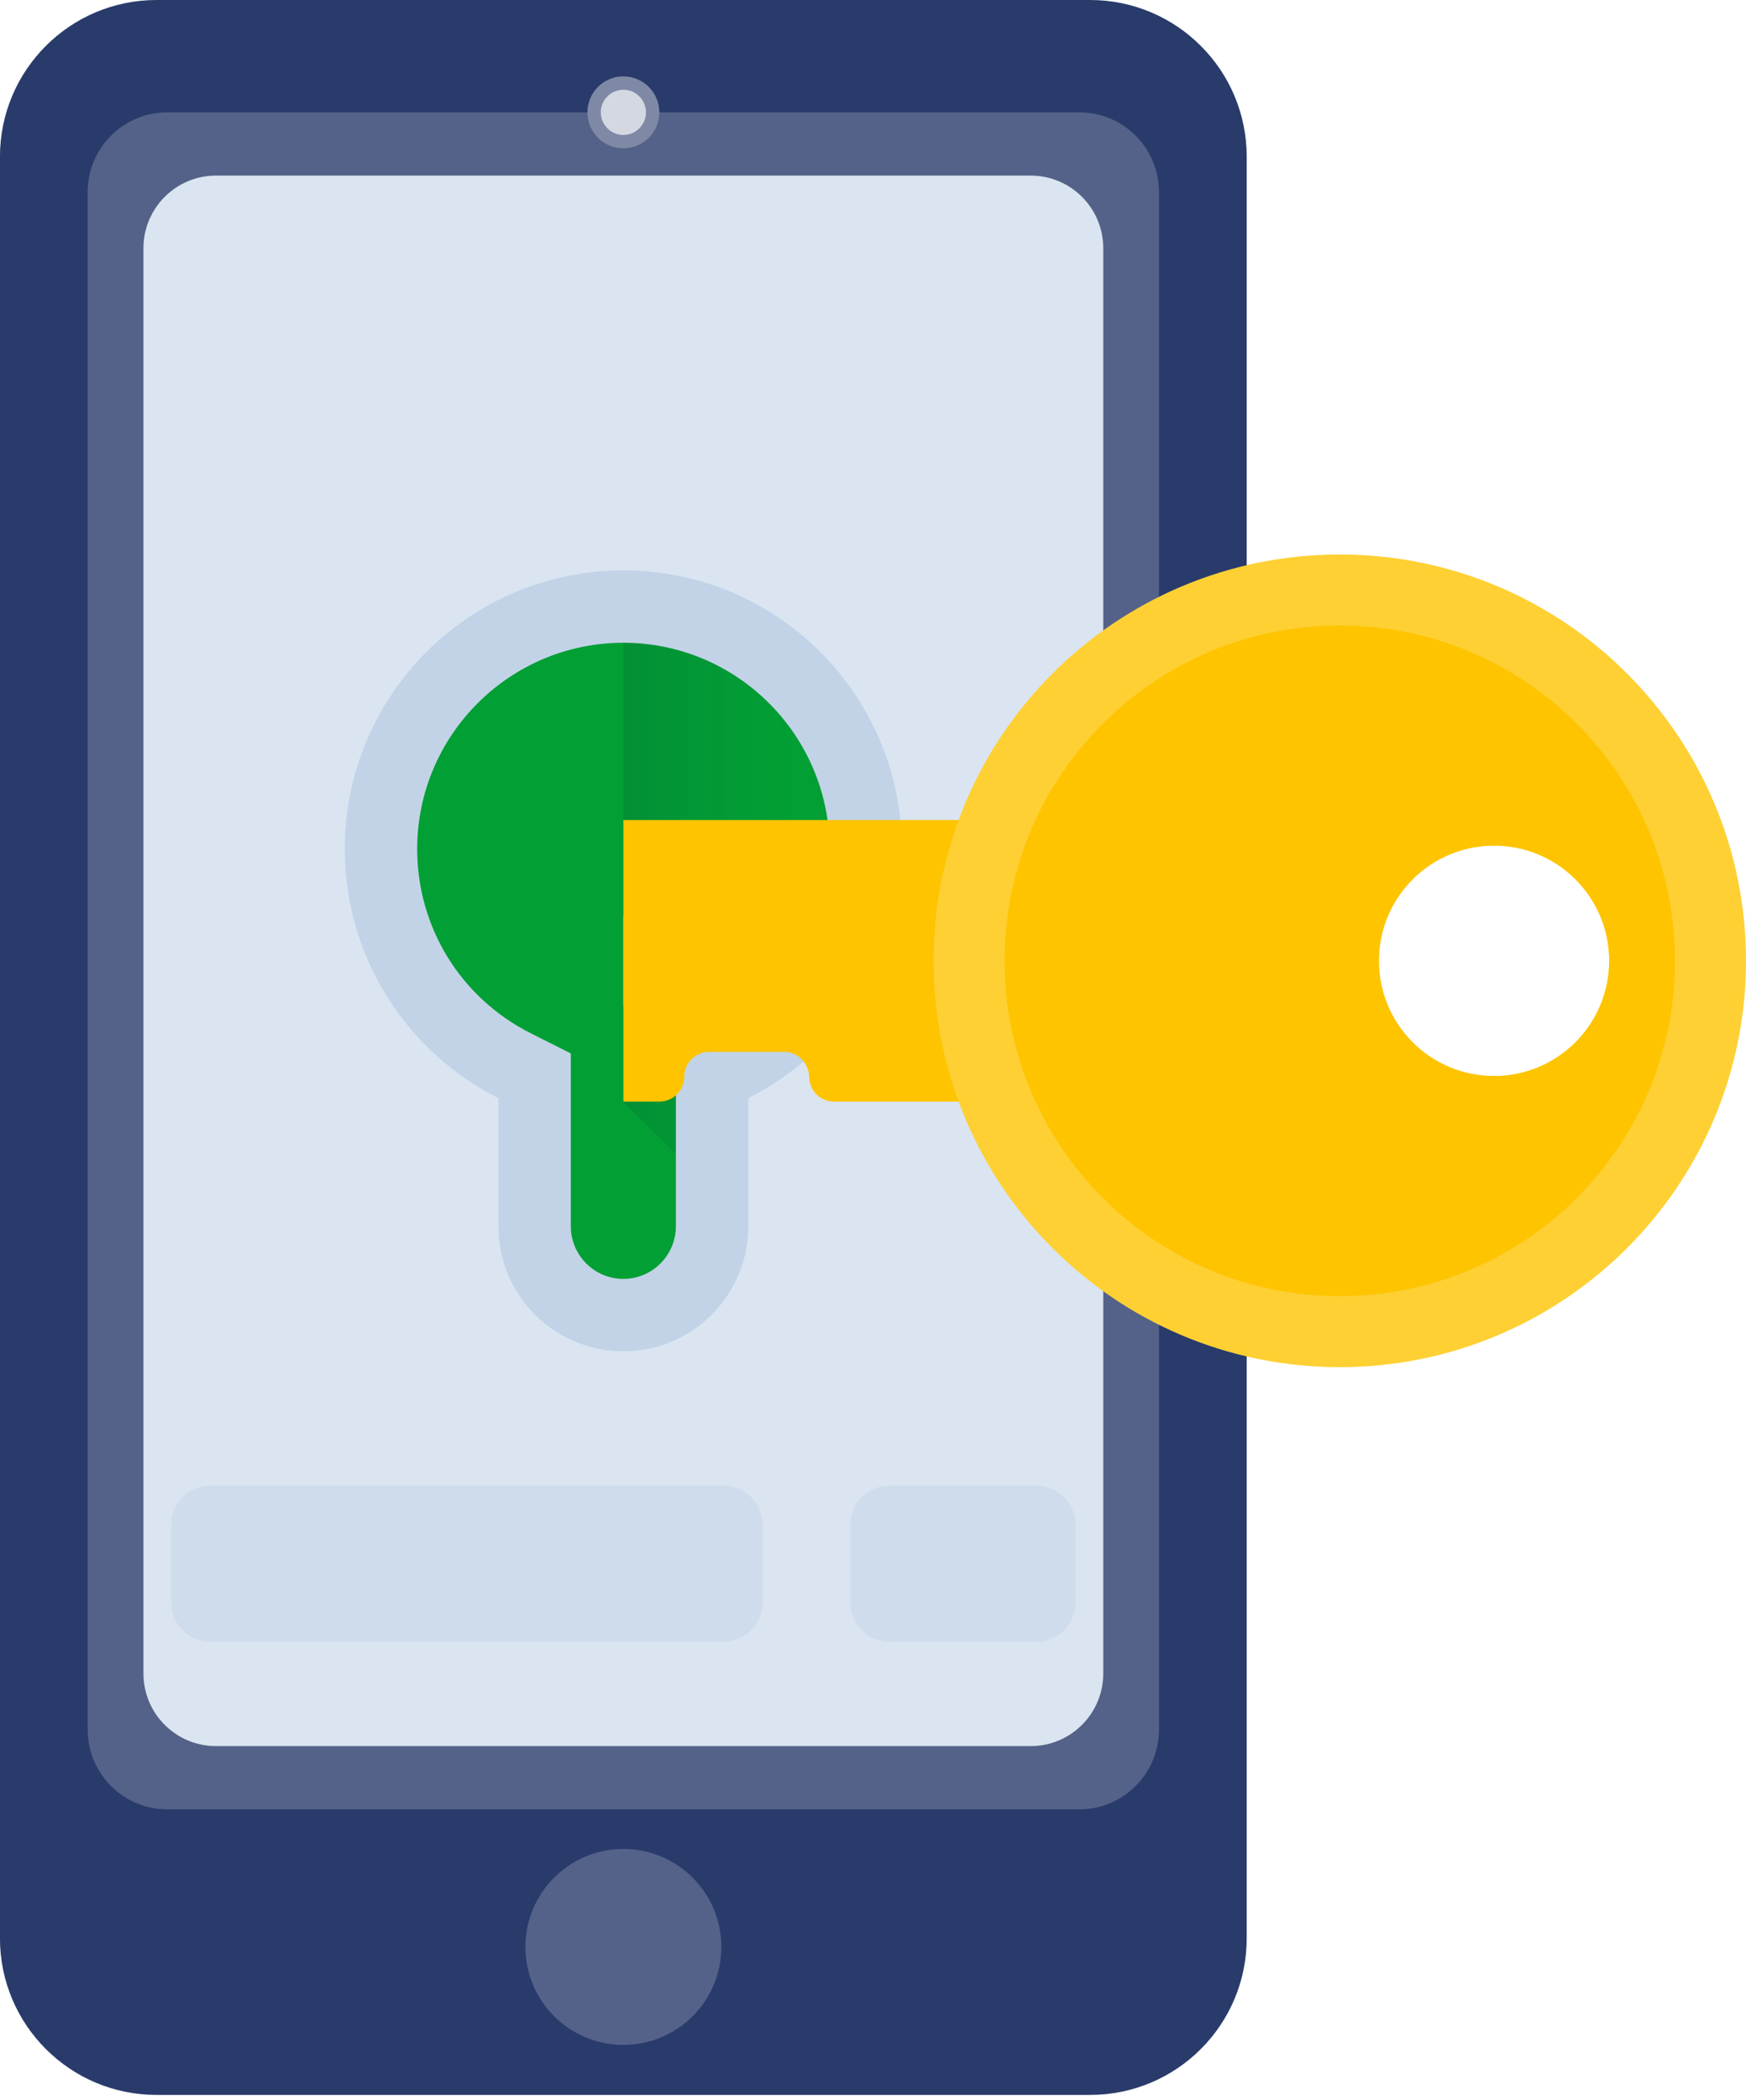
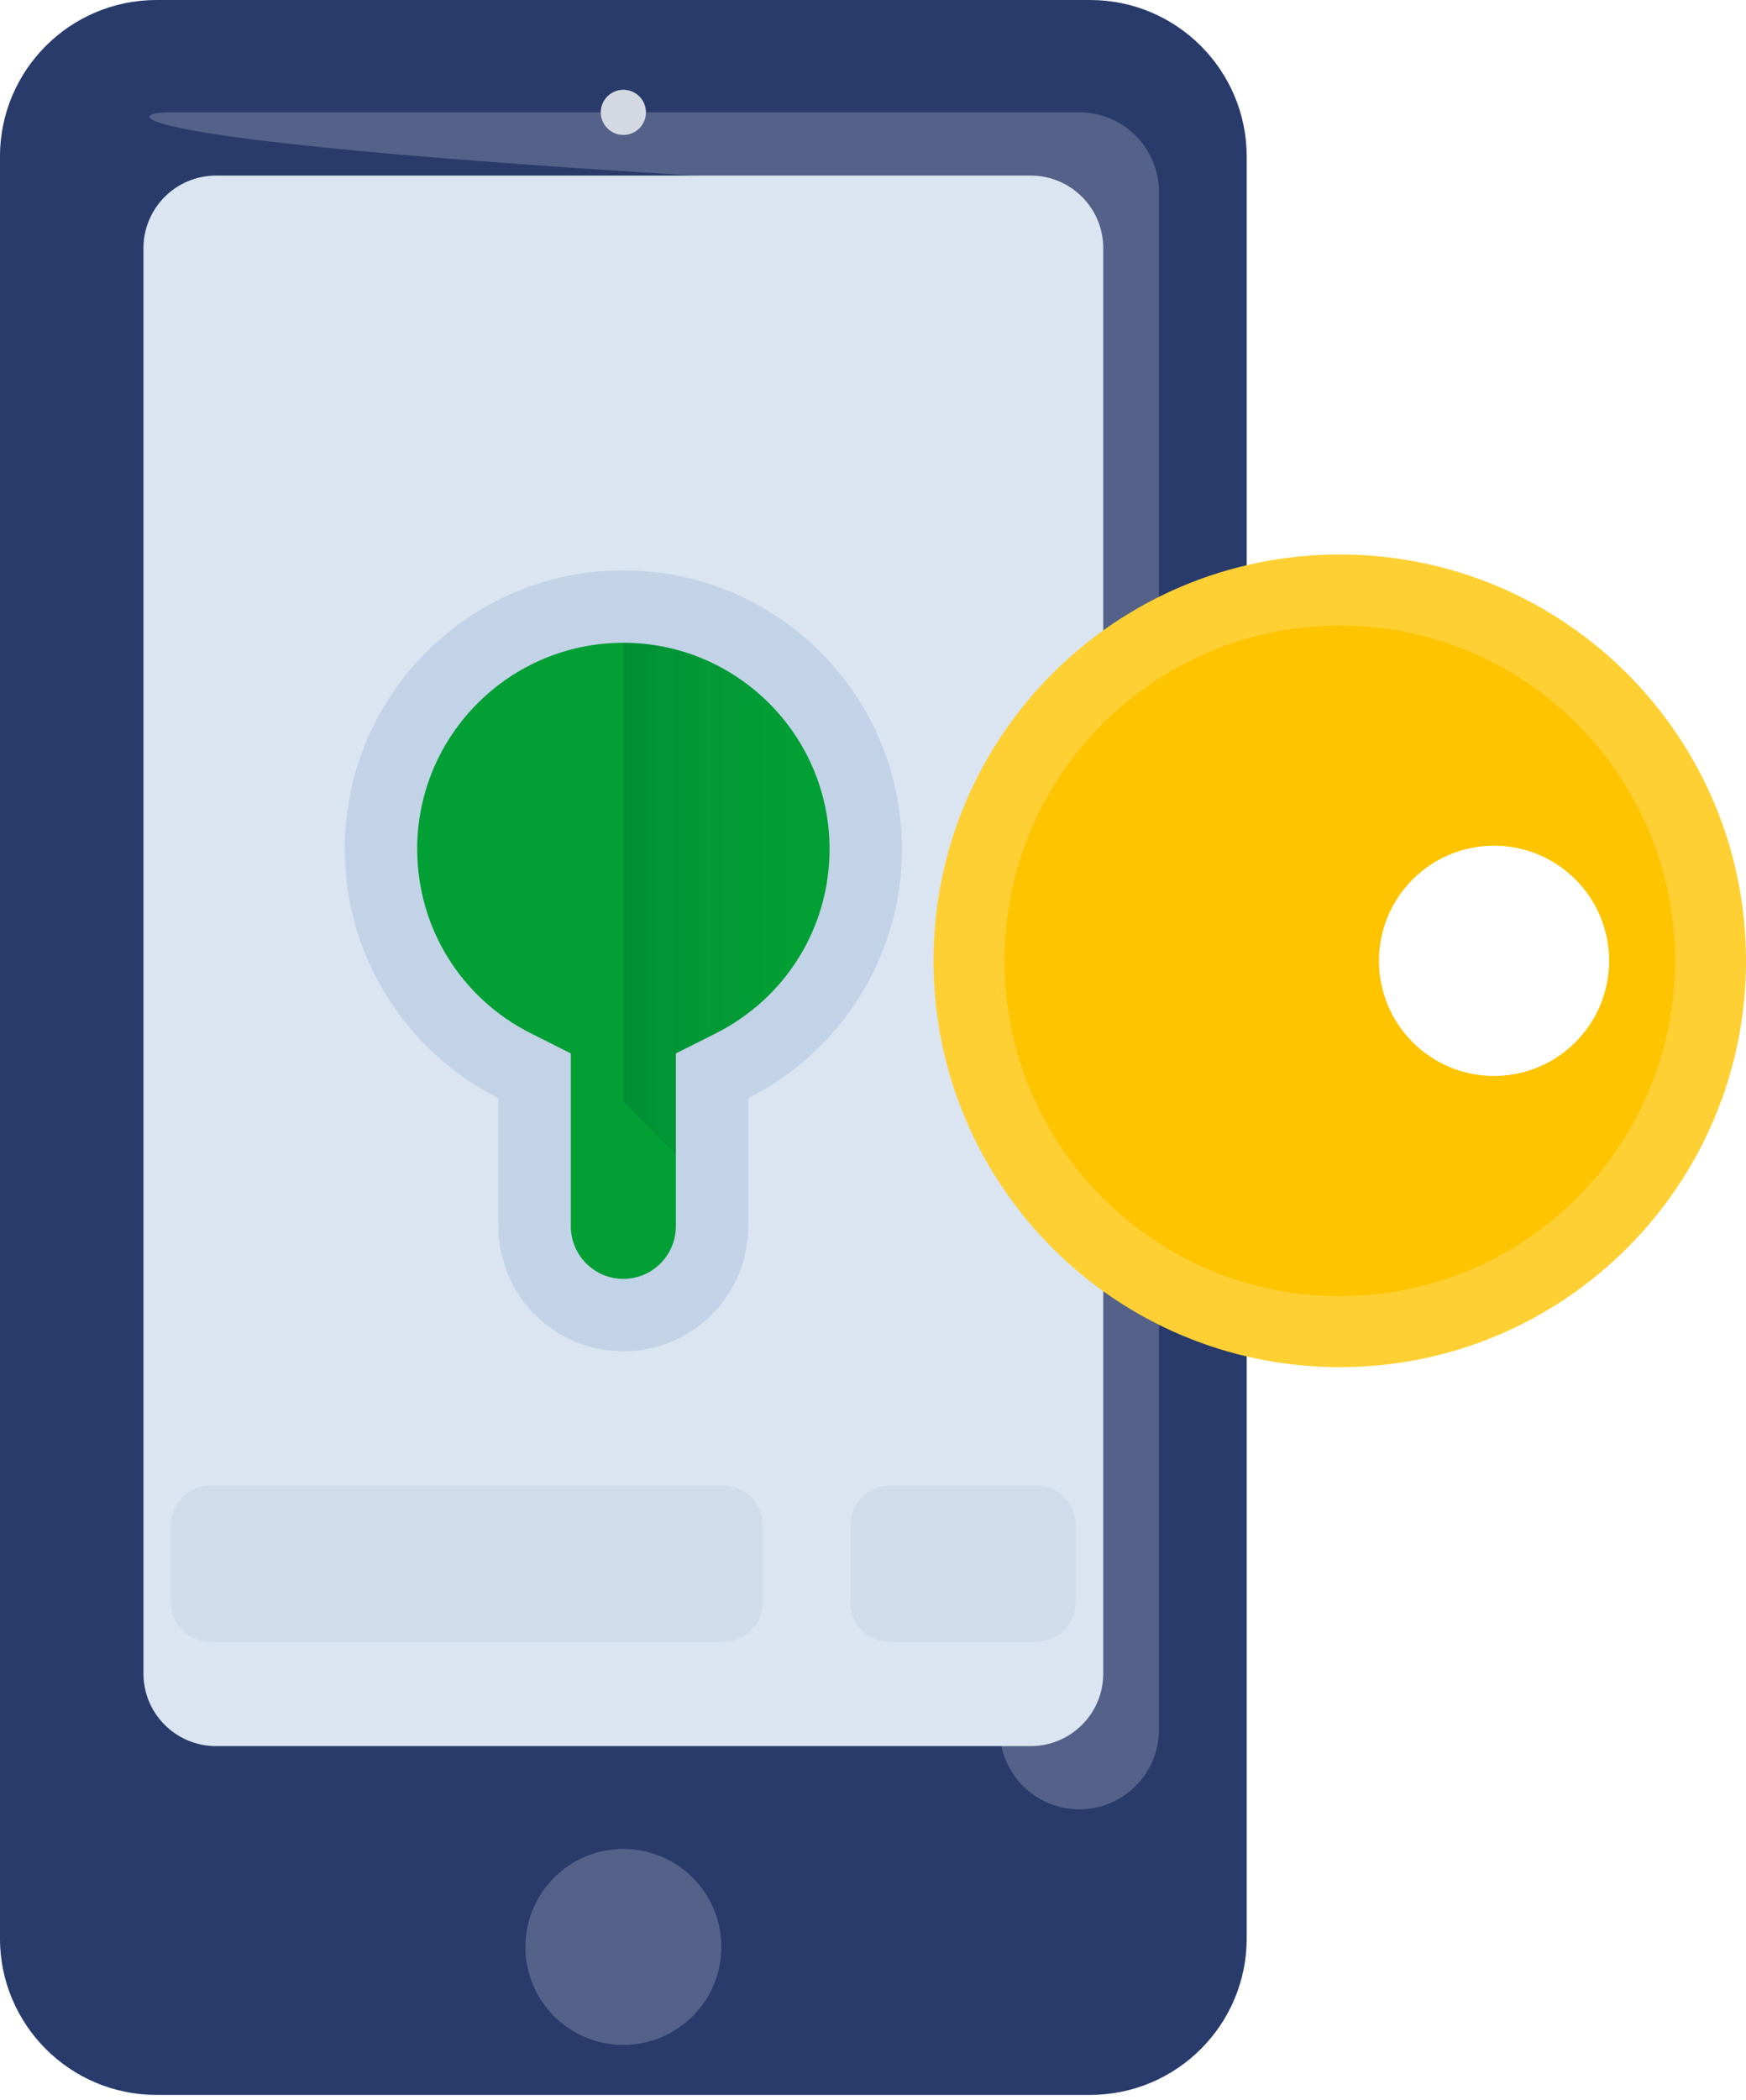
<svg xmlns="http://www.w3.org/2000/svg" version="1.1" id="Layer_1" x="0px" y="0px" width="43.526px" height="52.334px" viewBox="3.518 0 43.526 52.334" enable-background="new 3.518 0 43.526 52.334" xml:space="preserve">
-   <path fill="#FEC400" d="M20.602,52.334h10.777" />
  <g>
    <g>
      <g>
        <path fill="#293B6B" d="M30.693,52.209H7.421c-2.156,0-3.904-1.748-3.904-3.904V3.904C3.518,1.748,5.266,0,7.421,0h23.272     c2.155,0,3.904,1.748,3.904,3.904v44.401C34.598,50.461,32.849,52.209,30.693,52.209z" />
-         <path fill="#546289" d="M30.425,45.092H7.69c-1.097,0-1.986-0.89-1.986-1.985V4.786C5.704,3.689,6.593,2.8,7.69,2.8h22.735     c1.096,0,1.985,0.889,1.985,1.986v38.32C32.41,44.202,31.521,45.092,30.425,45.092z" />
+         <path fill="#546289" d="M30.425,45.092c-1.097,0-1.986-0.89-1.986-1.985V4.786C5.704,3.689,6.593,2.8,7.69,2.8h22.735     c1.096,0,1.985,0.889,1.985,1.986v38.32C32.41,44.202,31.521,45.092,30.425,45.092z" />
        <g>
-           <circle fill="#7F89A6" cx="19.058" cy="2.8" r="0.896" />
          <circle fill="#D4D8E1" cx="19.058" cy="2.8" r="0.563" />
        </g>
        <path fill="#DAE5F1" d="M29.212,43.516H8.903c-0.999,0-1.809-0.81-1.809-1.808V6.185c0-0.999,0.811-1.809,1.809-1.809h20.309     c0.999,0,1.809,0.81,1.809,1.809v35.523C31.021,42.706,30.211,43.516,29.212,43.516z" />
        <circle fill="#546289" cx="19.058" cy="48.521" r="2.442" />
      </g>
      <path fill="#C2D3E7" d="M26.002,21.16c0-3.836-3.108-6.945-6.944-6.945s-6.945,3.109-6.945,6.945c0,2.715,1.56,5.065,3.83,6.208    v3.195c0,1.721,1.395,3.114,3.115,3.114c1.72,0,3.114-1.394,3.114-3.114v-3.195C24.443,26.225,26.002,23.875,26.002,21.16z" />
      <path fill="#029F34" d="M19.058,31.872c-0.722,0-1.31-0.588-1.31-1.31v-4.309l-0.995-0.5c-1.749-0.88-2.835-2.64-2.835-4.595    c0-2.833,2.305-5.139,5.14-5.139c2.833,0,5.14,2.306,5.14,5.139c0,1.955-1.087,3.715-2.837,4.595l-0.994,0.5v4.309    C20.366,31.284,19.779,31.872,19.058,31.872z" />
      <linearGradient id="SVGID_1_" gradientUnits="userSpaceOnUse" x1="-302.34" y1="226.119" x2="-307.033" y2="226.119" gradientTransform="matrix(1.004 0 0 -1.004 326.713 249.398)">
        <stop offset="0" style="stop-color:#07485E;stop-opacity:0" />
        <stop offset="1" style="stop-color:#03232E" />
      </linearGradient>
      <path opacity="0.15" fill="url(#SVGID_1_)" d="M24.197,21.16c0,1.955-1.087,3.714-2.837,4.594l-0.994,0.5v2.511l-1.31-1.311V16.02    C21.89,16.02,24.197,18.325,24.197,21.16z" />
    </g>
    <g>
-       <path fill="#FEC400" d="M29.214,20.437v7.018h-4.903c-0.171,0-0.328-0.069-0.44-0.181c-0.108-0.109-0.176-0.259-0.18-0.424    c-0.009-0.349-0.273-0.635-0.623-0.635h-1.872c-0.171,0-0.327,0.069-0.439,0.181s-0.181,0.268-0.181,0.438    c0,0.344-0.278,0.62-0.621,0.62h-0.897v-7.018H29.214z" />
-       <path fill="#FEC400" d="M19.058,22.826h10.156v2.239H19.058V22.826z" />
      <path fill="#FED033" d="M47.044,23.945c0-5.592-4.535-10.126-10.127-10.126c-5.594,0-10.127,4.534-10.127,10.126    c0,5.593,4.533,10.127,10.127,10.127C42.509,34.072,47.044,29.538,47.044,23.945z M37.892,23.945c0-1.585,1.284-2.871,2.872-2.871    c1.586,0,2.87,1.286,2.87,2.871c0,1.586-1.284,2.872-2.87,2.872C39.176,26.817,37.892,25.531,37.892,23.945z" />
      <path fill="#FEC400" d="M45.273,23.945c0-4.615-3.742-8.356-8.356-8.356c-4.615,0-8.356,3.741-8.356,8.356    c0,4.615,3.741,8.357,8.356,8.357C41.531,32.303,45.273,28.561,45.273,23.945z M37.892,23.945c0-1.585,1.284-2.871,2.872-2.871    c1.586,0,2.87,1.286,2.87,2.871c0,1.586-1.284,2.872-2.87,2.872C39.176,26.817,37.892,25.531,37.892,23.945z" />
    </g>
    <g>
      <path fill="#CEDCEC" d="M25.691,40.914h3.664c0.537,0,0.973-0.436,0.973-0.973v-1.944c0-0.536-0.436-0.972-0.973-0.972h-3.664    c-0.538,0-0.974,0.436-0.974,0.972v1.944C24.718,40.479,25.154,40.914,25.691,40.914z" />
      <path fill="#CEDCEC" d="M8.759,40.914h12.796c0.537,0,0.972-0.436,0.972-0.973v-1.944c0-0.536-0.436-0.972-0.972-0.972H8.759    c-0.537,0-0.973,0.436-0.973,0.972v1.944C7.786,40.479,8.222,40.914,8.759,40.914z" />
    </g>
  </g>
</svg>